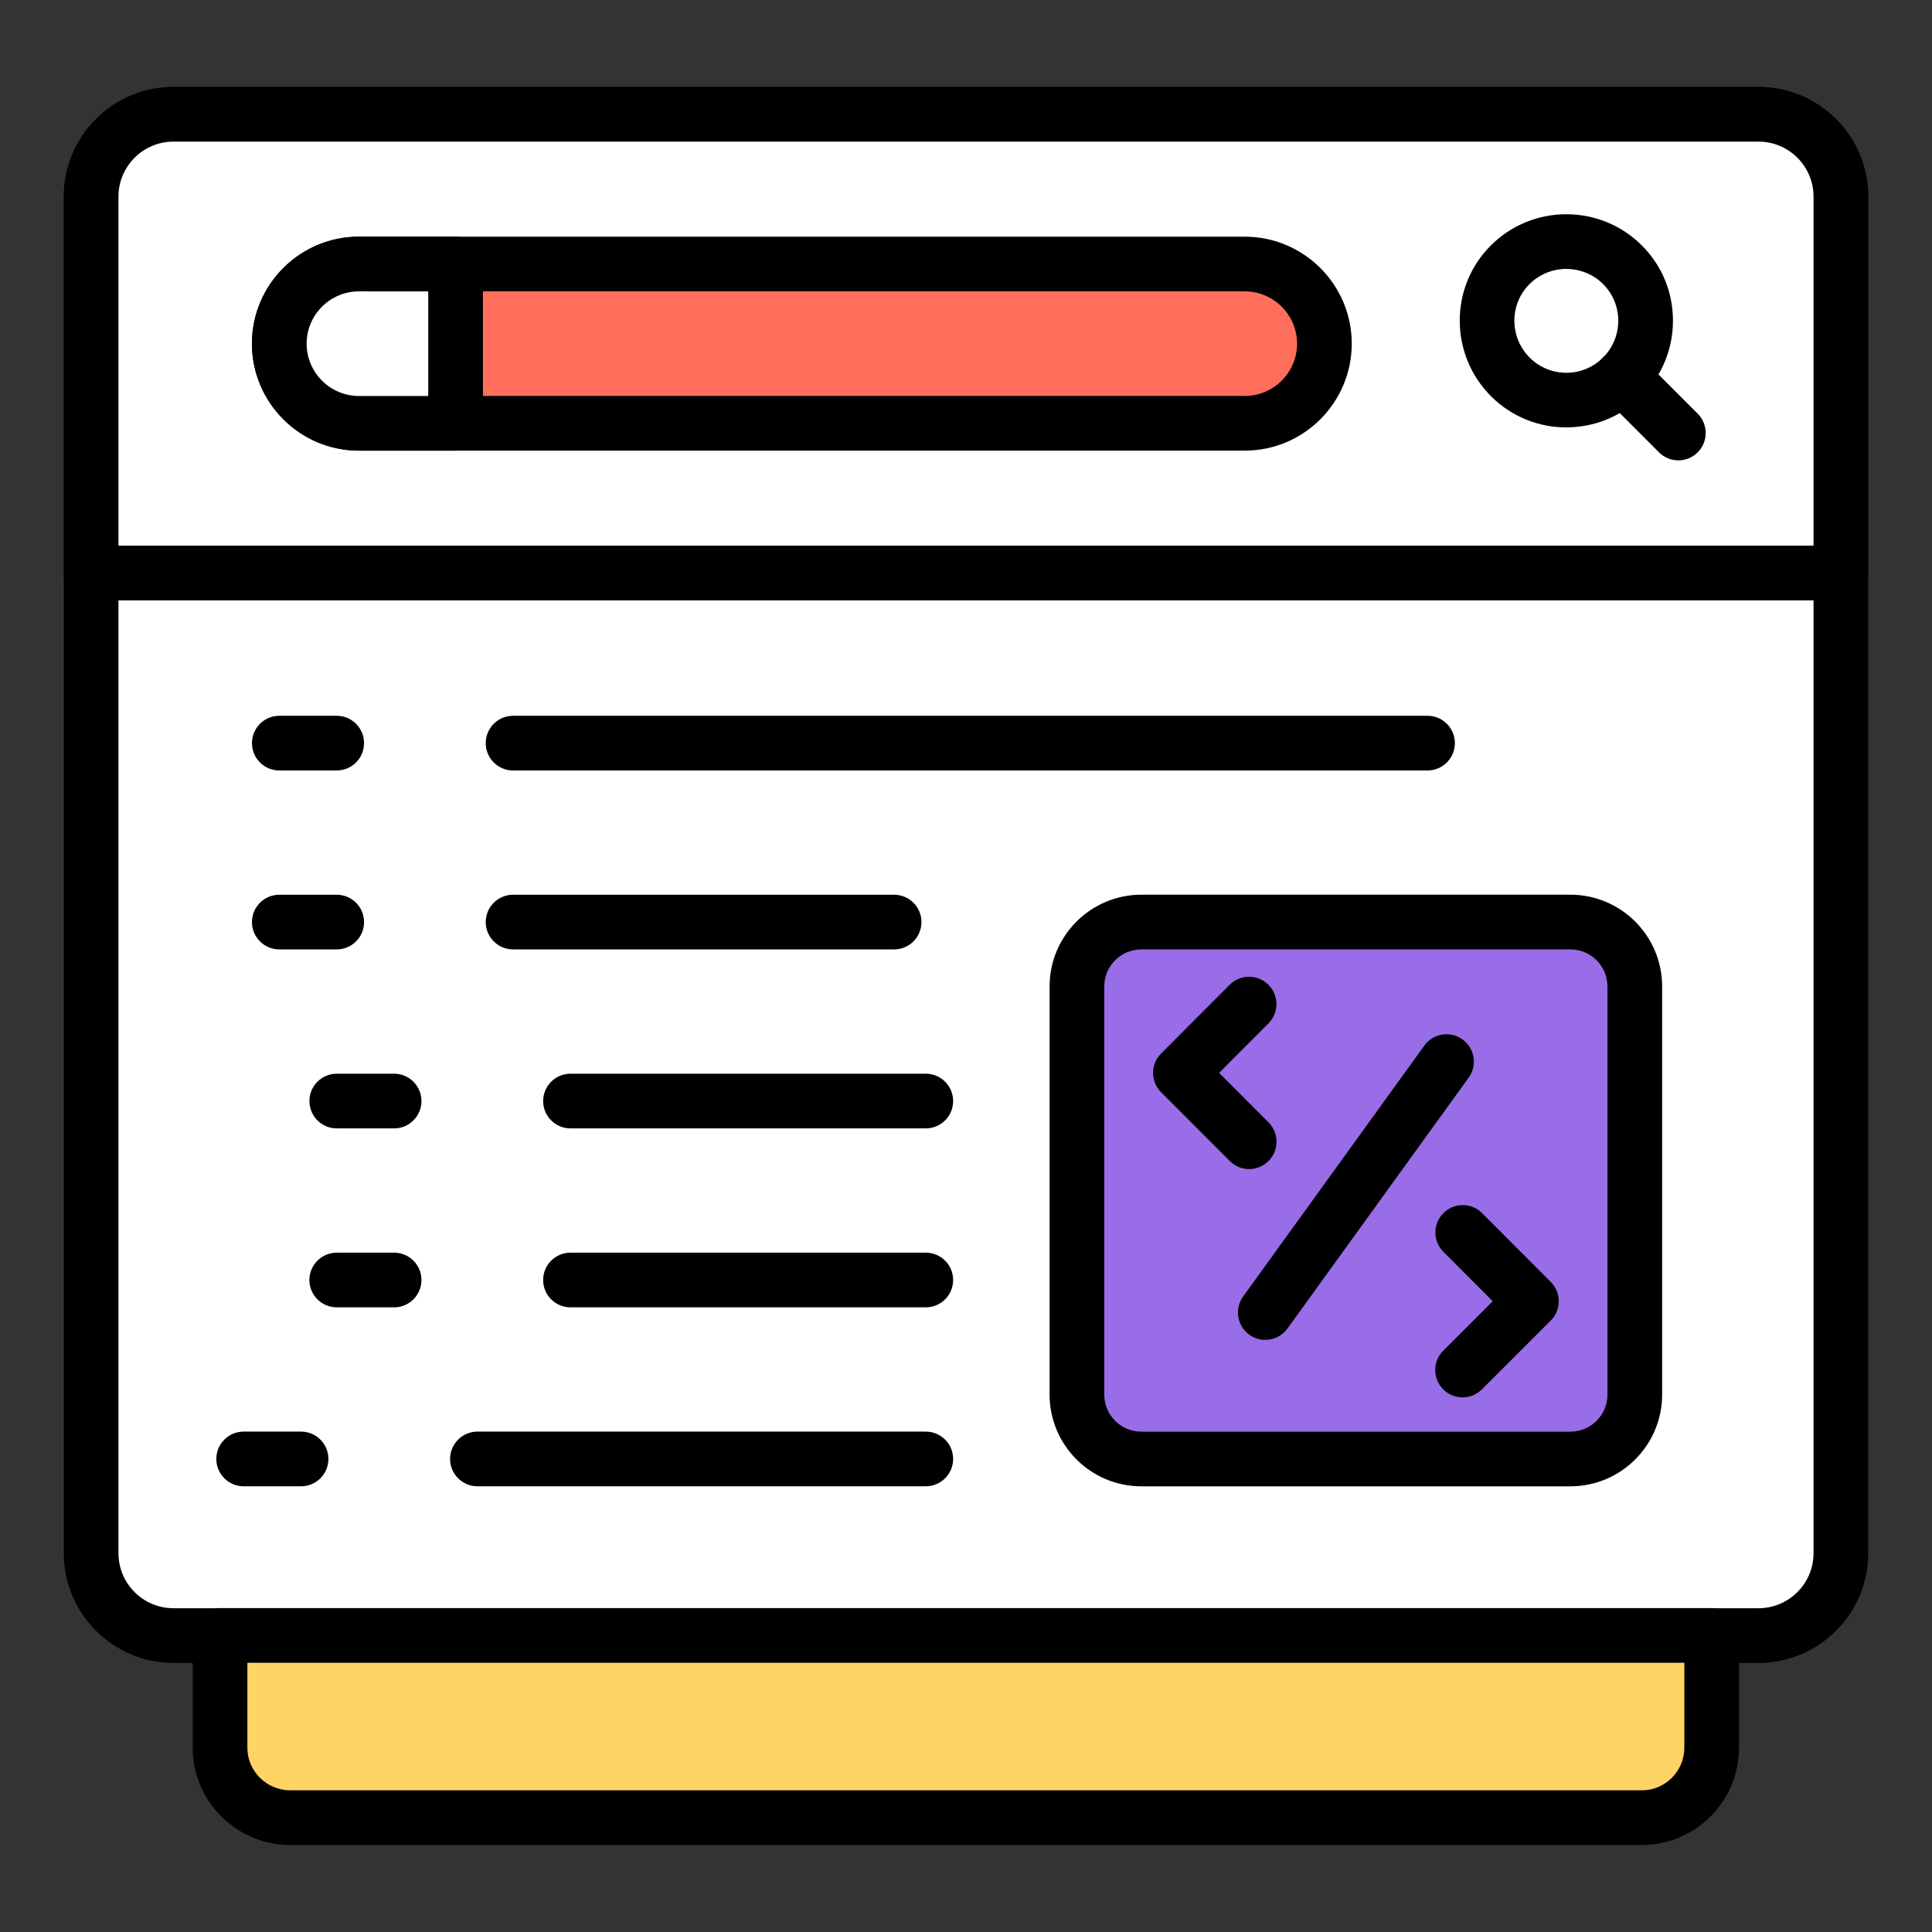
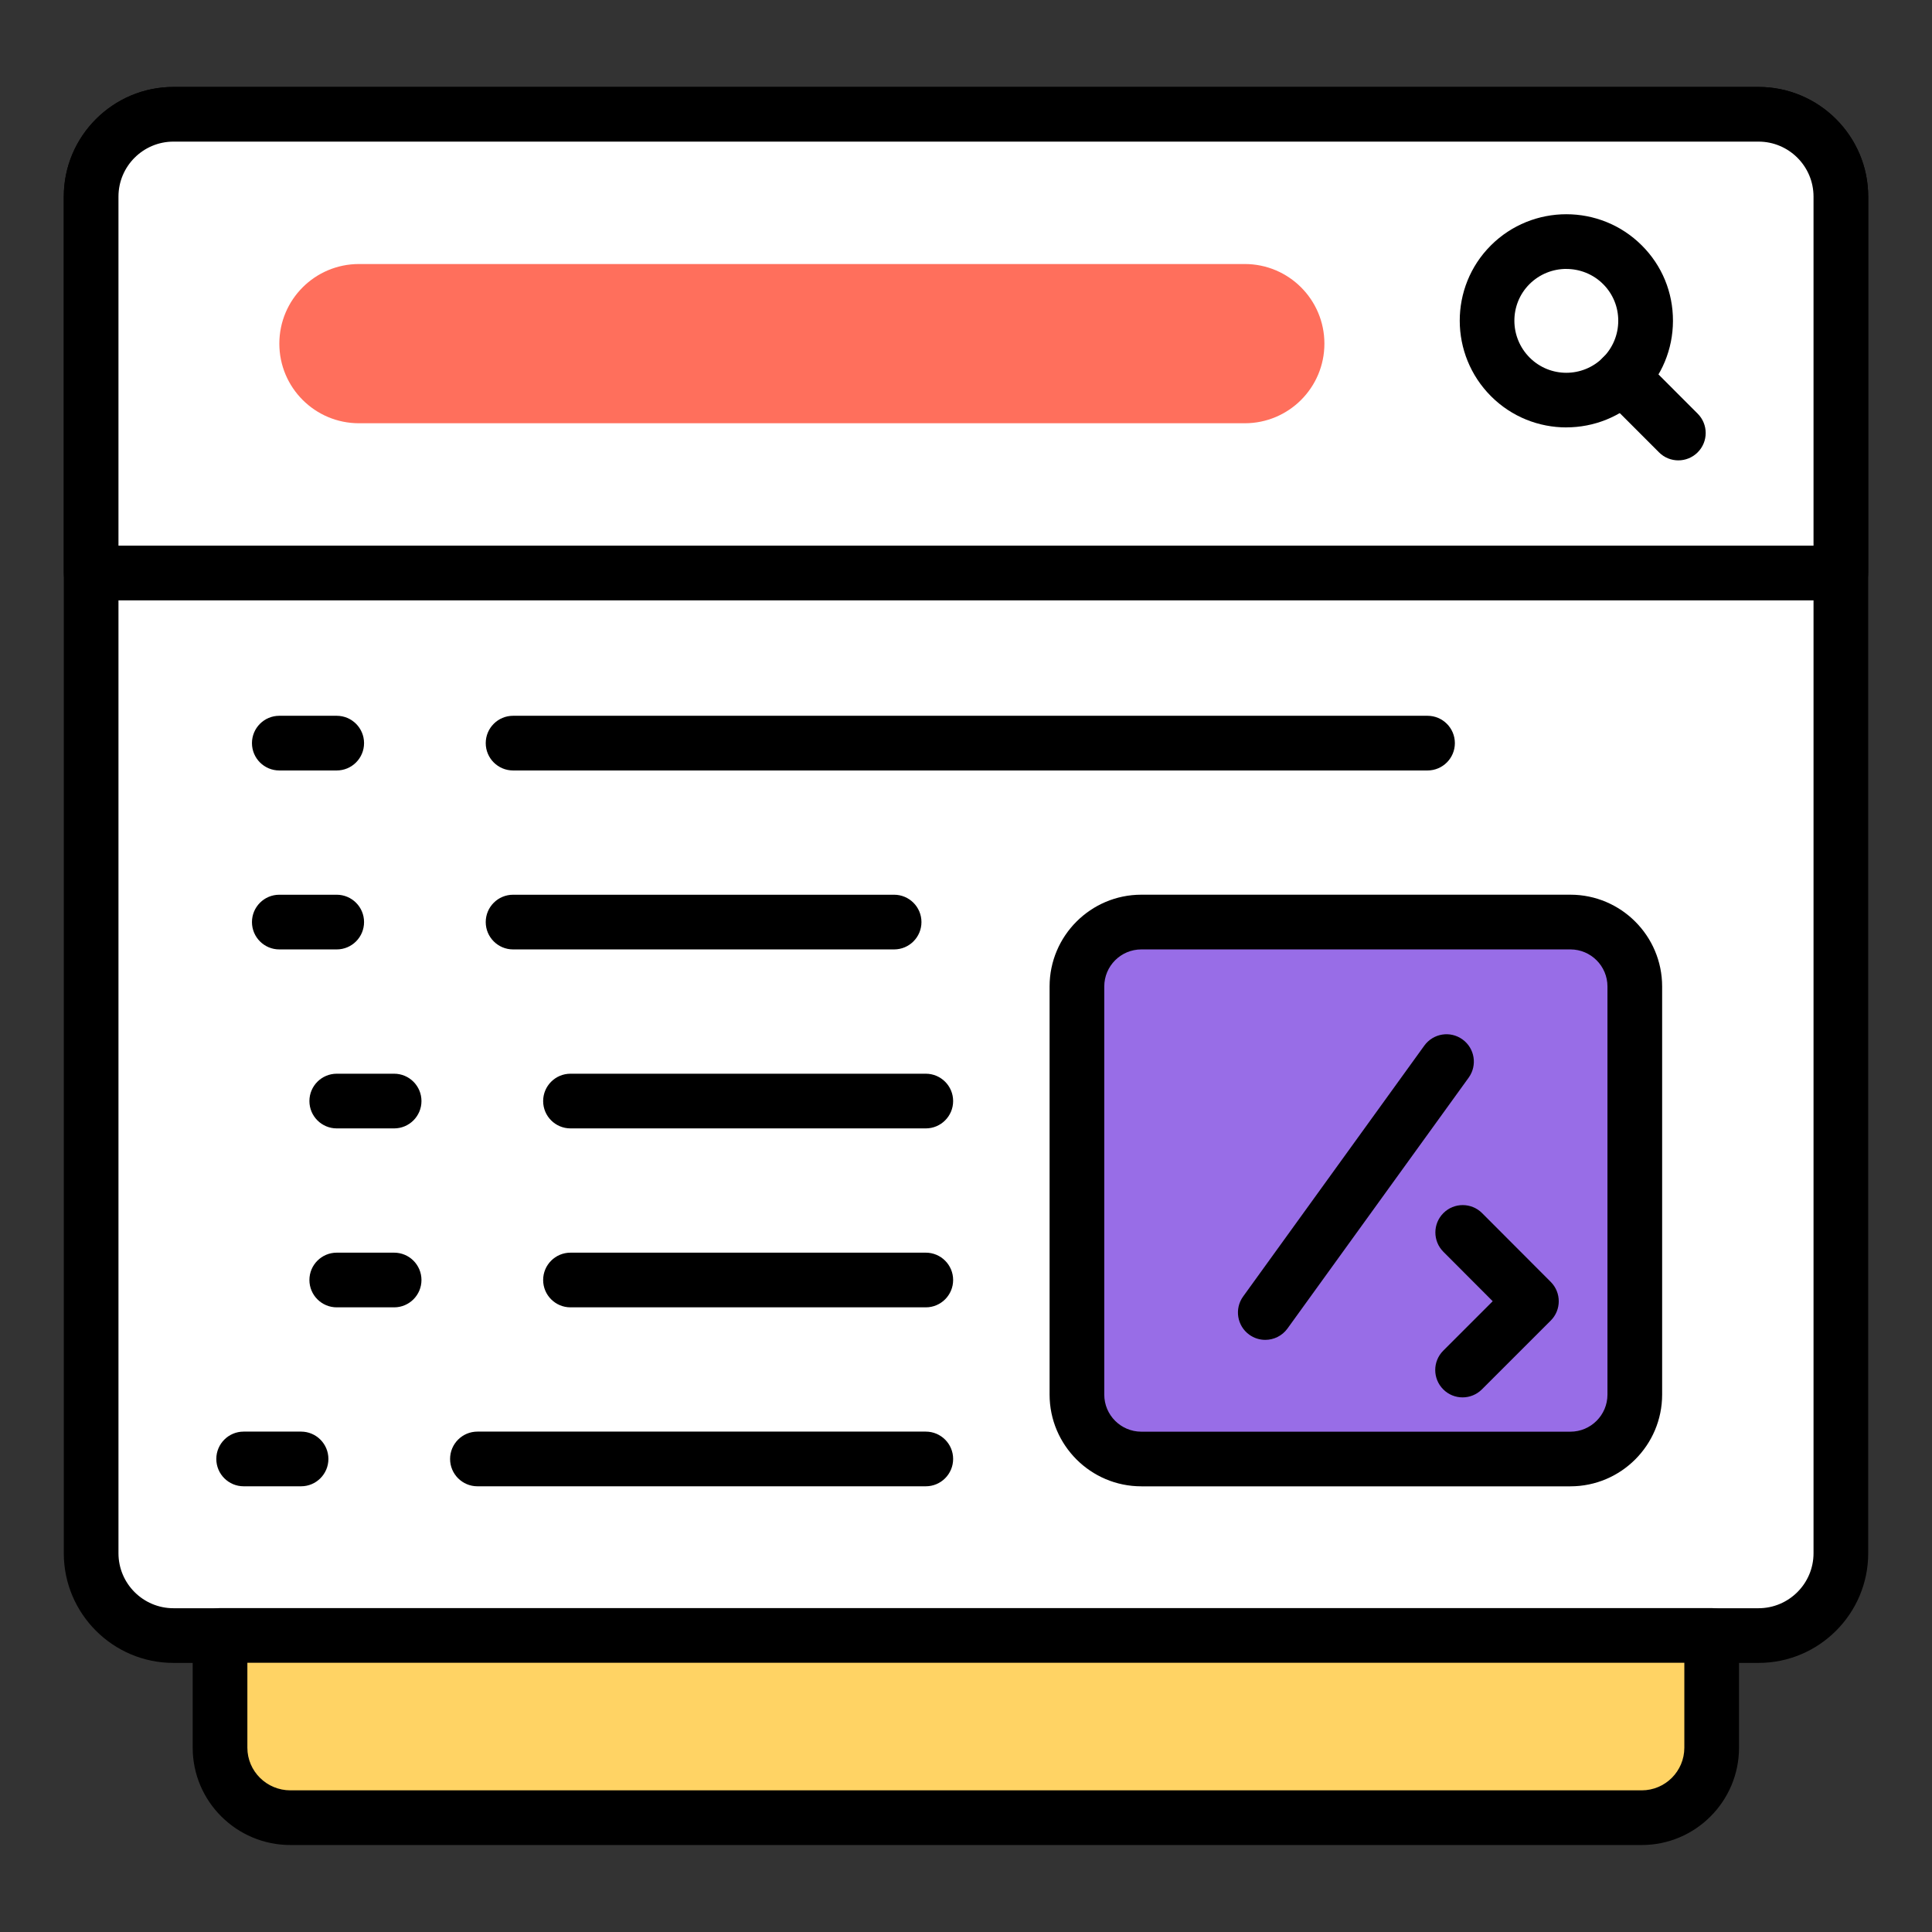
<svg xmlns="http://www.w3.org/2000/svg" id="Layer_1" viewBox="0 0 53 53">
  <rect x="0" y="0" width="53" height="53" fill="#333333" stroke="none" />
  <g>
    <g>
      <path d="m4.758 44.868c-1.247 0-2.258-1.011-2.258-2.258v-37.216c0-1.247 1.011-2.258 2.258-2.258h43.484c1.247 0 2.258 1.011 2.258 2.258v37.216c0 1.247-1.011 2.258-2.258 2.258h-43.484z" fill="#fff" />
      <path d="m48.241 45.618h-43.483c-1.658 0-3.008-1.35-3.008-3.008v-37.216c0-1.659 1.35-3.008 3.008-3.008h43.483c1.659 0 3.009 1.349 3.009 3.008v37.216c0 1.659-1.35 3.008-3.009 3.008zm-43.483-41.732c-.831 0-1.508.676-1.508 1.508v37.216c0 .832.677 1.508 1.508 1.508h43.483c.832 0 1.509-.677 1.509-1.508v-37.216c0-.832-.677-1.508-1.509-1.508z" />
    </g>
    <g>
      <path d="m46.957 44.864v3.08c0 1.06-.86 1.92-1.92 1.92h-37.07c-1.07 0-1.93-.86-1.93-1.92v-3.08z" fill="#ffd364" />
      <path d="m45.036 50.614h-37.069c-1.479 0-2.681-1.198-2.681-2.67v-3.08c0-.414.336-.75.75-.75h40.92c.414 0 .75.336.75.75v3.08c0 1.472-1.197 2.67-2.67 2.67zm-38.25-5v2.33c0 .645.529 1.17 1.181 1.17h37.069c.646 0 1.17-.525 1.17-1.17v-2.33z" />
    </g>
    <g>
      <path d="m50.5 15.719v-10.325c0-1.247-1.011-2.258-2.258-2.258h-43.484c-1.247 0-2.258 1.011-2.258 2.258v10.325z" fill="#fff" />
      <path d="m50.5 16.469h-48c-.414 0-.75-.336-.75-.75v-10.326c0-1.659 1.35-3.008 3.008-3.008h43.483c1.659 0 3.009 1.349 3.009 3.008v10.326c0 .414-.336.75-.75.75zm-47.25-1.5h46.5v-9.576c0-.832-.677-1.508-1.509-1.508h-43.483c-.831 0-1.508.676-1.508 1.508z" />
    </g>
    <g>
      <path d="m36.332 9.427c0 1.207-.978 2.184-2.184 2.184h-24.301c-1.206 0-2.184-.978-2.184-2.184 0-1.206.978-2.184 2.184-2.184h24.301c1.206 0 2.184.978 2.184 2.184z" fill="#ff6f5c" />
-       <path d="m34.147 12.362h-24.301c-1.618 0-2.935-1.316-2.935-2.935 0-1.618 1.316-2.934 2.935-2.934h24.301c1.618 0 2.935 1.316 2.935 2.934 0 1.618-1.316 2.935-2.935 2.935zm-24.301-4.369c-.791 0-1.435.644-1.435 1.434 0 .791.644 1.435 1.435 1.435h24.301c.791 0 1.435-.644 1.435-1.435 0-.791-.644-1.434-1.435-1.434z" />
    </g>
    <g>
-       <path d="m12.498 7.243h-2.651c-1.207 0-2.185.978-2.185 2.185 0 1.207.978 2.184 2.185 2.184h2.651z" fill="#fff" />
-       <path d="m12.498 12.362h-2.651c-1.618 0-2.935-1.316-2.935-2.935s1.316-2.935 2.935-2.935h2.651c.414 0 .75.336.75.75v4.369c0 .414-.336.75-.75.75zm-2.651-4.369c-.791 0-1.435.644-1.435 1.435s.644 1.435 1.435 1.435h1.901v-2.869z" />
-     </g>
+       </g>
    <g>
      <g>
-         <path d="m41.434 10.341c.848.849 2.22.849 3.069 0 .849-.849.856-2.227.007-3.076-.856-.856-2.235-.849-3.083-0-.849.849-.849 2.22.007 3.076z" fill="#fff" />
        <path d="m42.968 11.725c-.747 0-1.495-.285-2.064-.854-1.143-1.143-1.146-2.998-.007-4.137 1.144-1.143 3.002-1.142 4.144 0.0.553.552.855 1.287.853 2.07-.002.78-.308 1.514-.859 2.066-.569.569-1.317.854-2.065.854zm0-4.348c-.366 0-.732.14-1.011.418-.554.554-.551 1.458.007 2.016.556.555 1.455.553 2.009 0 .27-.27.419-.628.42-1.01.001-.38-.146-.737-.413-1.005-.278-.279-.646-.418-1.012-.418z" />
      </g>
      <g>
        <path d="m44.503 10.341 1.538 1.539" fill="#fff" />
        <path d="m46.041 12.629c-.192 0-.384-.073-.53-.22l-1.538-1.539c-.293-.293-.293-.768 0-1.061.293-.293.768-.293 1.061 0l1.538 1.539c.293.293.293.768 0 1.061-.146.146-.339.22-.53.22z" />
      </g>
    </g>
    <g>
      <g>
        <path d="m9.237 21.136h-1.575c-.414 0-.75-.336-.75-.75s.336-.75.75-.75h1.575c.414 0 .75.336.75.75s-.336.75-.75.75z" />
      </g>
      <g>
        <path d="m39.161 21.136h-25.086c-.414 0-.75-.336-.75-.75s.336-.75.75-.75h25.086c.414 0 .75.336.75.75s-.336.75-.75.75z" />
      </g>
    </g>
    <g>
      <g>
        <path d="m9.237 26.045h-1.575c-.414 0-.75-.336-.75-.75s.336-.75.75-.75h1.575c.414 0 .75.336.75.75s-.336.75-.75.75z" />
      </g>
      <g>
        <path d="m24.528 26.045h-10.453c-.414 0-.75-.336-.75-.75s.336-.75.75-.75h10.453c.414 0 .75.336.75.75s-.336.75-.75.75z" />
      </g>
    </g>
    <g>
      <g>
        <path d="m10.812 30.955h-1.574c-.414 0-.75-.336-.75-.75s.336-.75.75-.75h1.574c.414 0 .75.336.75.75s-.336.75-.75.75z" />
      </g>
      <g>
        <path d="m25.397 30.955h-9.747c-.414 0-.75-.336-.75-.75s.336-.75.75-.75h9.747c.414 0 .75.336.75.75s-.336.75-.75.75z" />
      </g>
    </g>
    <g>
      <path d="m10.812 35.864h-1.574c-.414 0-.75-.336-.75-.75s.336-.75.75-.75h1.574c.414 0 .75.336.75.75s-.336.75-.75.75z" />
    </g>
    <g>
      <path d="m8.259 40.773h-1.575c-.414 0-.75-.336-.75-.75s.336-.75.75-.75h1.575c.414 0 .75.336.75.75s-.336.75-.75.75z" />
    </g>
    <g>
      <g>
        <path d="m25.397 35.864h-9.747c-.414 0-.75-.336-.75-.75s.336-.75.75-.75h9.747c.414 0 .75.336.75.75s-.336.75-.75.75z" />
      </g>
      <g>
        <path d="m25.397 40.773h-12.3c-.414 0-.75-.336-.75-.75s.336-.75.75-.75h12.3c.414 0 .75.336.75.75s-.336.75-.75.75z" />
      </g>
    </g>
    <g>
      <path d="m44.846 27.062v11.196c0 .976-.791 1.766-1.766 1.766h-11.77c-.976 0-1.767-.791-1.767-1.766v-11.196c0-.976.791-1.767 1.767-1.767h11.77c.976 0 1.766.791 1.766 1.767z" fill="#986de7" />
      <path d="m43.08 40.774h-11.77c-1.388 0-2.517-1.129-2.517-2.517v-11.196c0-1.388 1.129-2.517 2.517-2.517h11.77c1.388 0 2.517 1.129 2.517 2.517v11.196c0 1.388-1.129 2.517-2.517 2.517zm-11.77-14.729c-.561 0-1.017.456-1.017 1.017v11.196c0 .561.456 1.017 1.017 1.017h11.77c.561 0 1.017-.456 1.017-1.017v-11.196c0-.561-.456-1.017-1.017-1.017h-11.77z" />
    </g>
    <g>
      <path d="m34.709 36.756c-.151 0-.306-.046-.438-.142-.336-.242-.411-.711-.169-1.047l4.971-6.883c.243-.335.71-.414 1.048-.169.336.242.411.711.169 1.047l-4.971 6.883c-.147.203-.376.311-.609.311z" />
    </g>
    <g>
      <g>
-         <path d="m34.268 32.071c-.192 0-.384-.073-.53-.22l-1.887-1.888c-.293-.293-.293-.767-.001-1.06l1.884-1.888c.292-.293.769-.294 1.061-.001.294.292.294.768.002 1.061l-1.355 1.357 1.357 1.358c.293.293.293.768 0 1.061-.146.146-.339.22-.53.22z" />
-       </g>
+         </g>
      <g>
        <path d="m40.122 38.334c-.192 0-.384-.073-.53-.22-.293-.293-.293-.768 0-1.061l1.357-1.357-1.354-1.357c-.292-.293-.292-.768.002-1.061.291-.292.768-.292 1.061.001l1.884 1.888c.292.293.292.768-.001 1.06l-1.888 1.887c-.146.146-.338.22-.53.22z" />
      </g>
    </g>
  </g>
</svg>